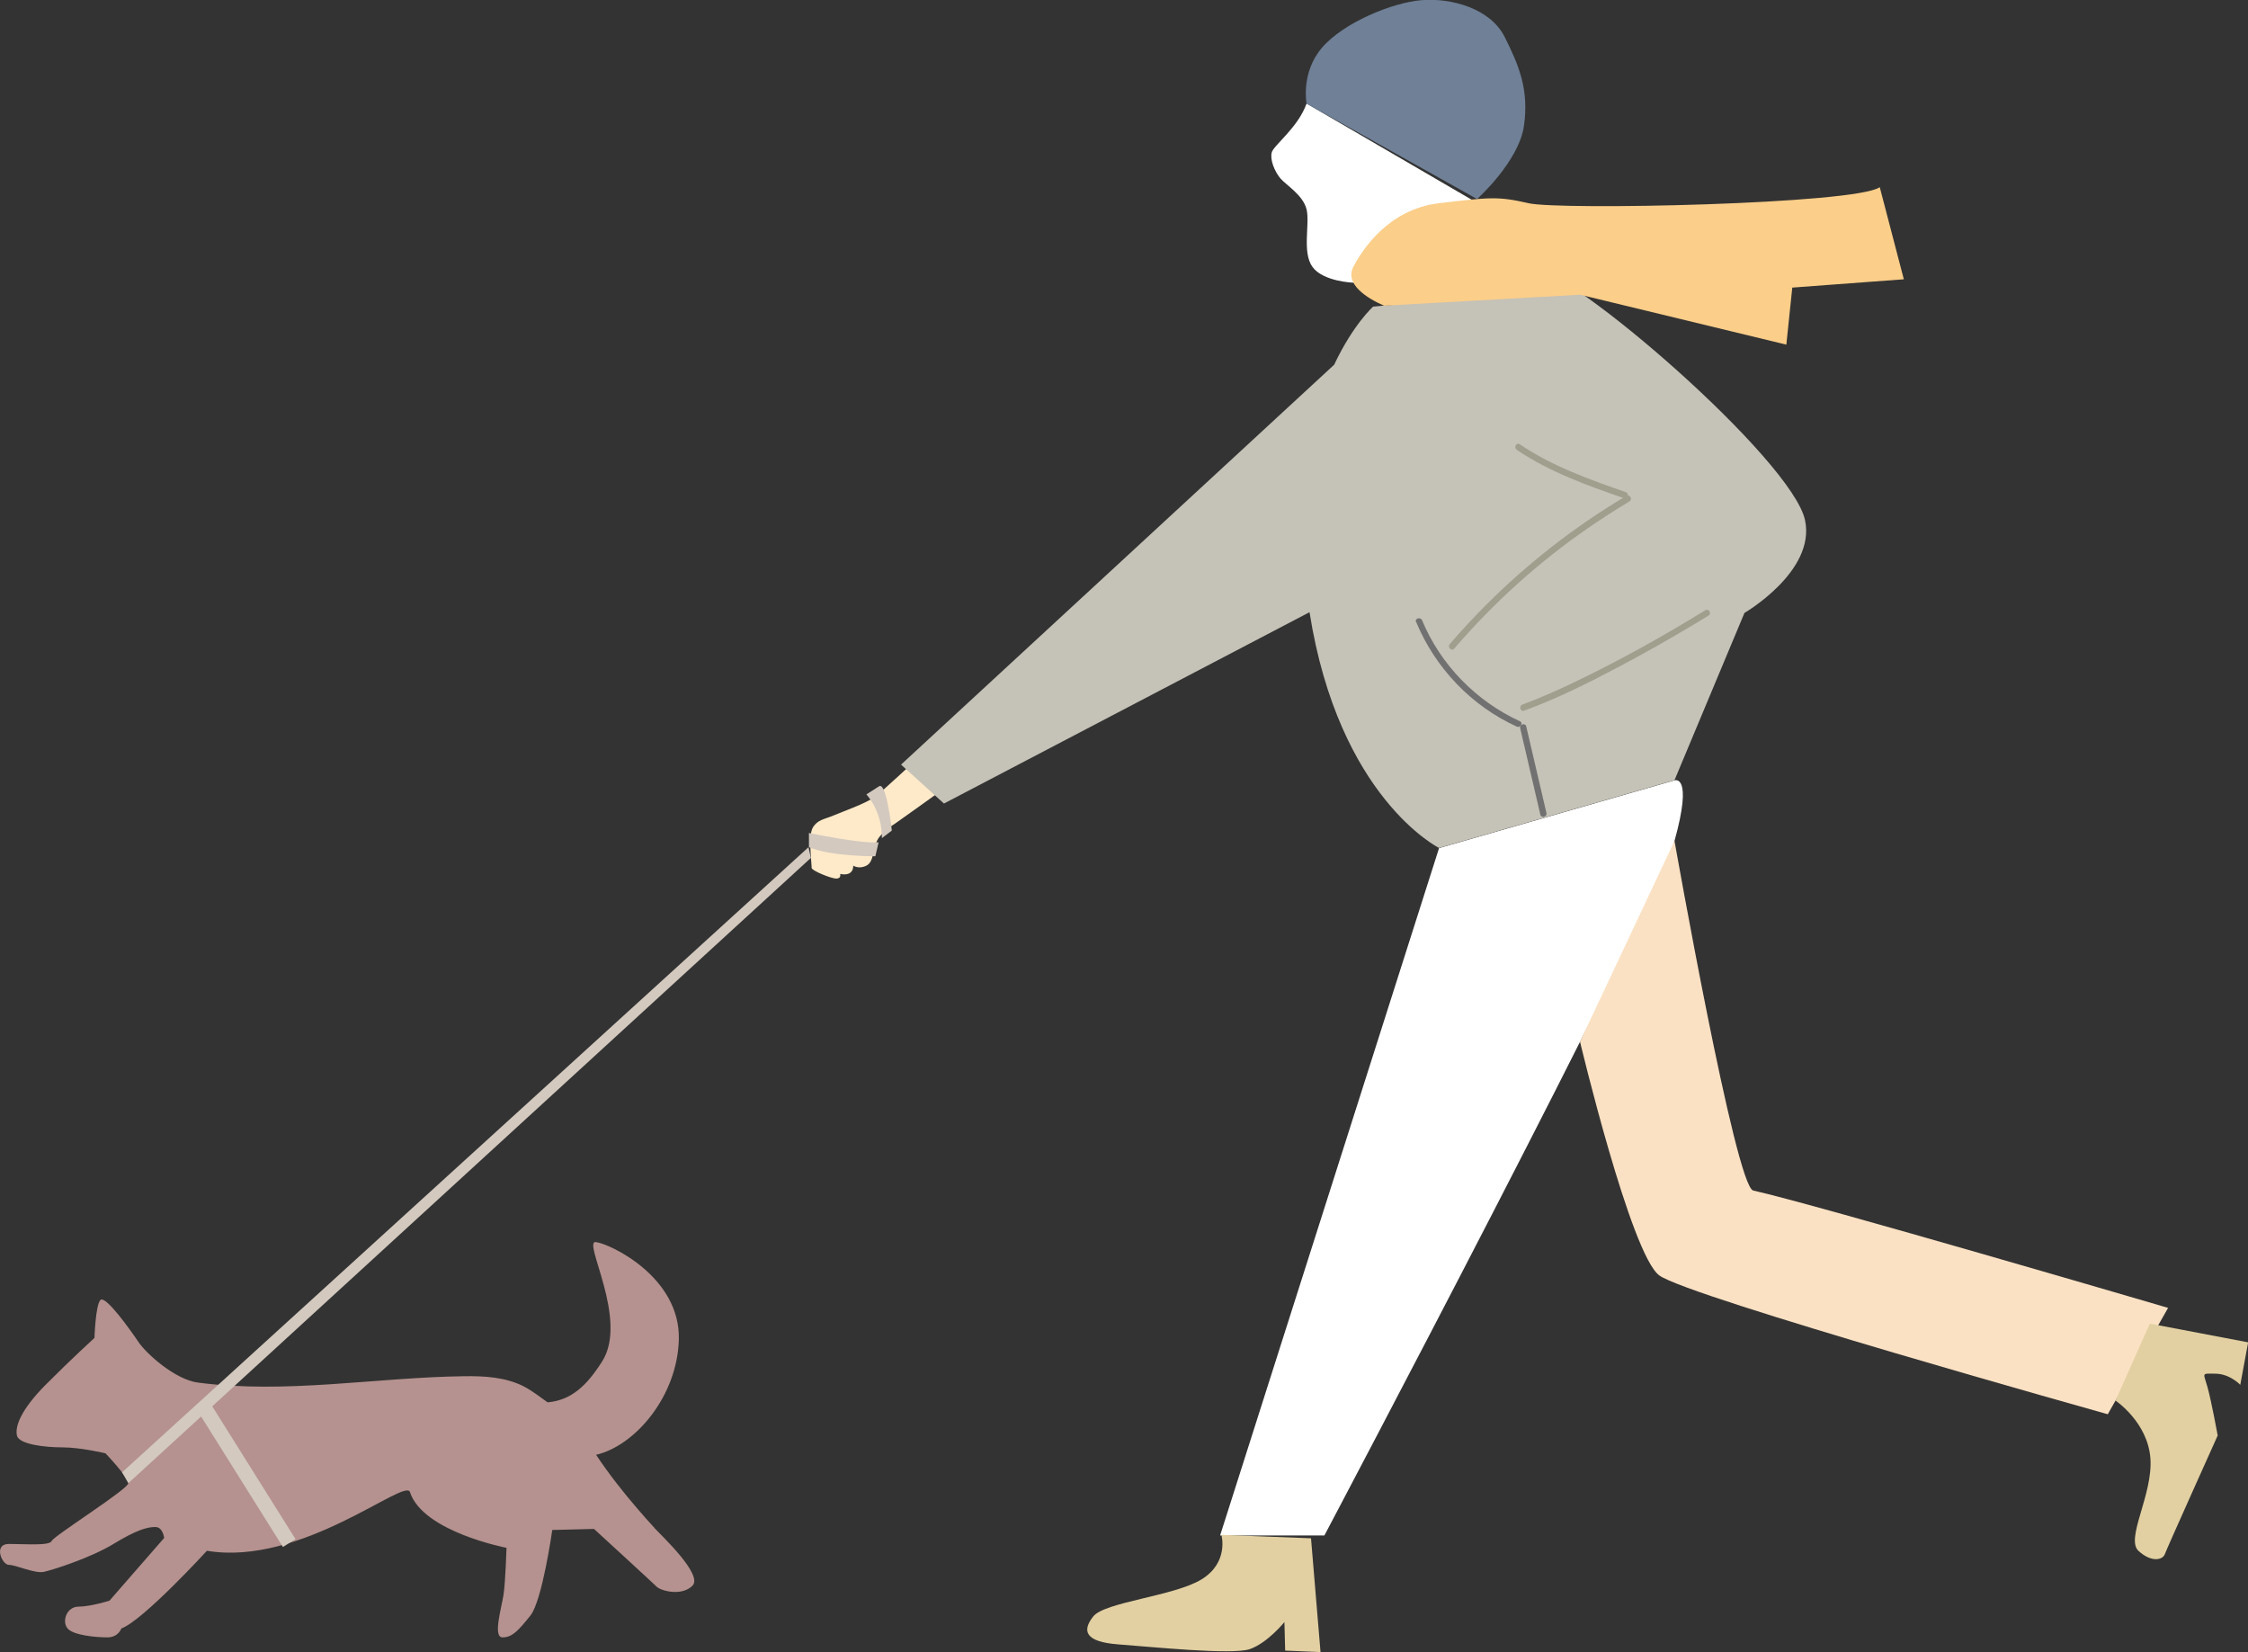
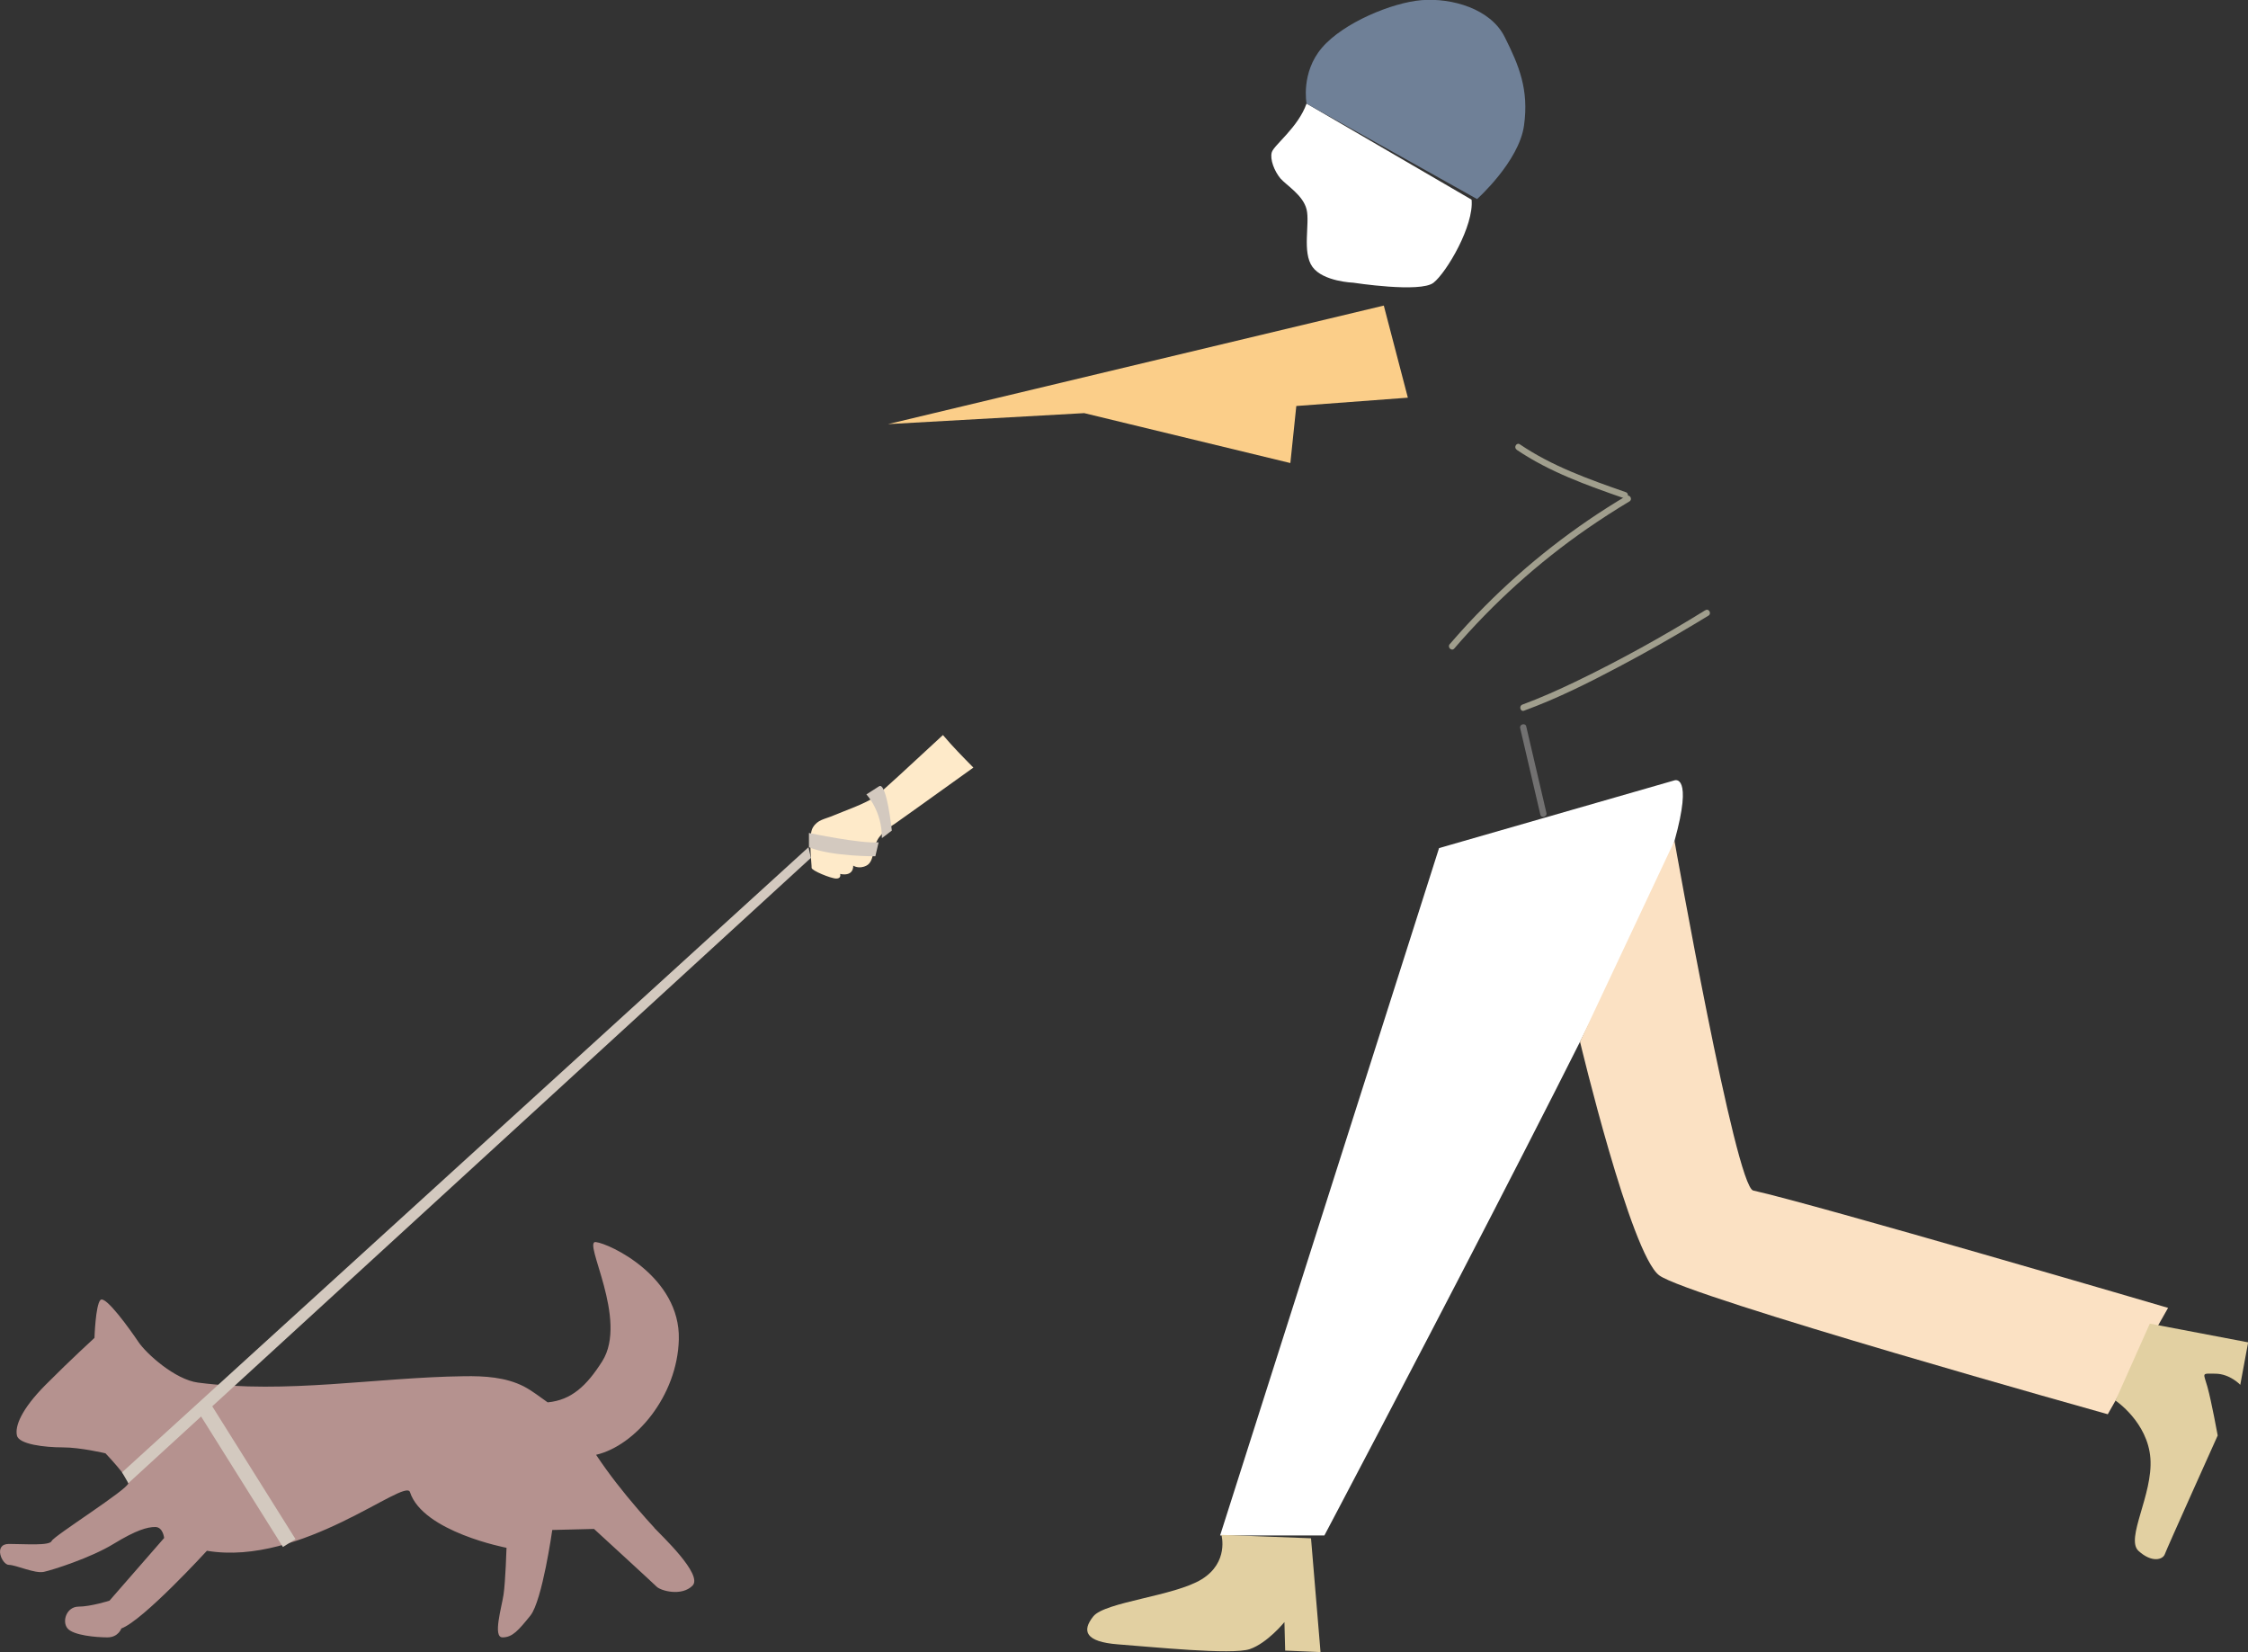
<svg xmlns="http://www.w3.org/2000/svg" id="b" viewBox="0 0 151.34 111.22">
  <rect x="0" y="0" width="151.34" height="111.22" fill="#333333" stroke="none" />
  <defs>
    <style>.d{fill:none;stroke:#d3c9bf;stroke-miterlimit:10;}.e{fill:#6f8097;}.e,.f,.g,.h,.i,.j,.k,.l,.m,.n,.o{stroke-width:0px;}.f{fill:#727171;}.g{fill:#e2d0a2;}.h{fill:#c5c2b7;}.i{fill:#d3c9bf;}.j{fill:#b5928f;}.k{fill:#a09e8d;}.l{fill:#fbce89;}.m{fill:#fff;}.n{fill:#feeac9;}.o{fill:#fbe1c3;}</style>
  </defs>
  <g id="c">
    <path class="n" d="m63.48,49.48c-2.08,1.93-4.16,3.85-4.52,4.12-.68.5-2.16,1-2.81,1.28-.65.28-1.1.28-1.43.83-.33.55-.06,2.53-.08,2.71-.01.18,1.3.72,1.66.72s.26-.31.26-.31c.95.19.88-.56.88-.56,0,0,.38.26.89,0,.51-.26.41-1.07.72-1.69.31-.61,1.18-1.12,1.18-1.12,0,0,2.61-1.85,5.3-3.79-.7-.71-1.4-1.42-2.04-2.18" />
    <path class="i" d="m54.45,56.07s3.53.74,4.7.63l-.22.94s-2.98.02-4.47-.61v-.96Z" />
    <path class="i" d="m58.33,53.48s1.06,1.1,1.04,2.94l.67-.51s-.35-3.31-.86-2.98l-.86.55Z" />
    <path class="m" d="m112.73,52.53s1.27-.48,0,4.08c-1.27,4.56-23.57,46.75-23.57,46.75h-7.02l14.74-46.27,15.85-4.56Z" />
    <path class="o" d="m106.37,70.12s3.41,14.29,5.33,15.73c1.92,1.44,30.2,9.35,30.2,9.35l4.06-7.16s-23.74-6.97-27.93-7.9c-1.19-.26-5.3-23.54-5.3-23.54l-6.36,13.52Z" />
-     <path class="h" d="m103.07,18c-2.64,0-4.23-.48-5.35,2.16l-5.28.48s-1.35,1.21-2.62,3.91l-29.16,26.92,2.89,2.62,24.61-12.88h0c1.98,12.52,8.72,15.87,8.72,15.87l15.85-4.56,4.71-11.26s4.81-2.8,4.08-6.24c-.86-4.07-15.82-17.02-18.46-17.02" />
    <path class="k" d="m102.11,30.28c2.2,1.49,4.73,2.39,7.23,3.26.26.09.37-.32.11-.41-2.46-.86-4.95-1.74-7.13-3.22-.22-.15-.44.21-.21.36" />
-     <path class="f" d="m95.34,41.87c1.28,3.09,3.72,5.65,6.77,7.04.24.11.46-.25.21-.36-2.94-1.35-5.34-3.8-6.58-6.79-.1-.25-.51-.14-.41.11" />
    <path class="f" d="m102.34,49.01c.45,1.94.91,3.88,1.36,5.83.06.26.47.15.41-.11-.45-1.94-.91-3.88-1.36-5.83-.06-.26-.47-.15-.41.11" />
    <path class="k" d="m114.8,41.08c-2.83,1.75-5.75,3.37-8.74,4.81-1.17.56-2.35,1.09-3.57,1.54-.25.09-.14.5.11.41,2.22-.81,4.34-1.87,6.43-2.98,1.7-.9,3.38-1.85,5.03-2.84.32-.19.64-.38.96-.58.23-.14.02-.51-.21-.36" />
    <path class="k" d="m109.49,33.38c-3.47,2.06-6.68,4.56-9.53,7.43-.82.82-1.6,1.67-2.36,2.55-.18.2.12.5.3.3,2.63-3.06,5.64-5.78,8.96-8.08.93-.64,1.87-1.25,2.84-1.83.23-.14.02-.5-.21-.36" />
    <path class="m" d="m87.96,6.97c-.56,1.6-2.2,2.8-2.34,3.28-.14.48.18,1.28.58,1.76.41.47,1.52,1.12,1.76,2.08.24.96-.32,2.89.4,3.88.72.99,2.75,1.06,2.75,1.06,0,0,4.52.7,5.4,0,.88-.7,2.73-3.84,2.56-5.59l-11.11-6.47Z" />
    <path class="e" d="m87.96,6.97s-.4-2.08,1.04-3.76c1.44-1.68,4.72-3.04,6.71-3.2,2-.16,4.63.56,5.59,2.48.96,1.92,1.64,3.53,1.3,5.96-.34,2.43-3.16,4.95-3.16,4.95l-11.49-6.43Z" />
-     <path class="l" d="m93.16,20.57c-1.12-.49-2.65-1.44-2.05-2.61.61-1.16,2.37-3.88,5.77-4.28,3.39-.4,3.95-.48,6.03,0,2.08.48,22.02.07,23.64-1.08l1.62,6.2-7.51.56-.4,3.84-13.88-3.36-13.21.74Z" />
+     <path class="l" d="m93.16,20.57l1.62,6.2-7.51.56-.4,3.84-13.88-3.36-13.21.74Z" />
    <path class="j" d="m44.06,102.85c-.38-.41-.75-.83-1.12-1.26-1-1.16-1.96-2.38-2.81-3.66,2.63-.61,5.47-3.94,5.57-7.76.11-4.23-4.67-6.46-5.59-6.56-.92-.11,2.22,5.21.43,8.03-1.04,1.64-2.07,2.61-3.67,2.76-.53-.37-1.03-.77-1.6-1.07-1.23-.63-2.66-.71-4.03-.69-5.96.08-11.91,1.21-17.91.43-1.54-.2-3.48-1.94-4.02-2.75-.54-.8-2.21-3.15-2.55-2.81-.33.34-.4,2.55-.4,2.55,0,0-1.61,1.47-3.28,3.15-1.67,1.68-2.08,2.81-1.94,3.42.13.6,1.88.8,3.08.8s2.88.4,2.88.4c0,0,1.54,1.61,1.54,2.01s-5.02,3.55-5.16,3.89c-.13.34-1.81.2-2.88.2s-.47,1.41,0,1.41,1.74.6,2.35.47c.6-.13,3.15-.94,4.69-1.88,1.54-.94,2.28-1.14,2.81-1.14s.6.74.6.74l-3.68,4.22s-1.27.4-2.08.4-1.14,1-.74,1.47c.4.47,1.94.6,2.68.6s.94-.6.94-.6c1.47-.54,5.76-5.23,5.76-5.23,6.36,1.07,13.35-4.94,13.67-3.95.87,2.68,6.5,3.75,6.5,3.75,0,0-.07,2.28-.2,3.15-.13.87-.74,2.88-.07,2.88s1.07-.47,1.88-1.47c.8-1.01,1.47-5.76,1.47-5.76l2.81-.07s3.95,3.62,4.22,3.89c.27.27,1.67.67,2.41-.07.74-.74-2.14-3.42-2.57-3.89" />
    <line class="d" x1="19.47" y1="103.87" x2="13.67" y2="94.62" />
    <polygon class="i" points="54.43 57.03 8.22 99.11 8.64 99.84 54.59 57.75 54.43 57.03" />
    <path class="g" d="m82.23,103.33s.52,1.84-1.33,2.98c-1.85,1.14-6.52,1.52-7.3,2.5-.78.98-.54,1.71,1.66,1.88,2.2.16,7.69.73,8.88.32,1.19-.41,2.33-1.82,2.33-1.82l.05,1.92,2.38.1-.64-7.66-6.03-.23Z" />
    <path class="g" d="m142.42,94.28s2.17,1.45,2.35,3.89c.18,2.44-1.7,5.41-.8,6.23.9.82,1.64.59,1.77.22.13-.37,3.56-7.99,3.56-7.99,0,0-.42-2.3-.69-3.27-.27-.97-.44-.9.54-.89.98.01,1.67.75,1.67.75l.53-2.86-6.62-1.26" />
  </g>
</svg>